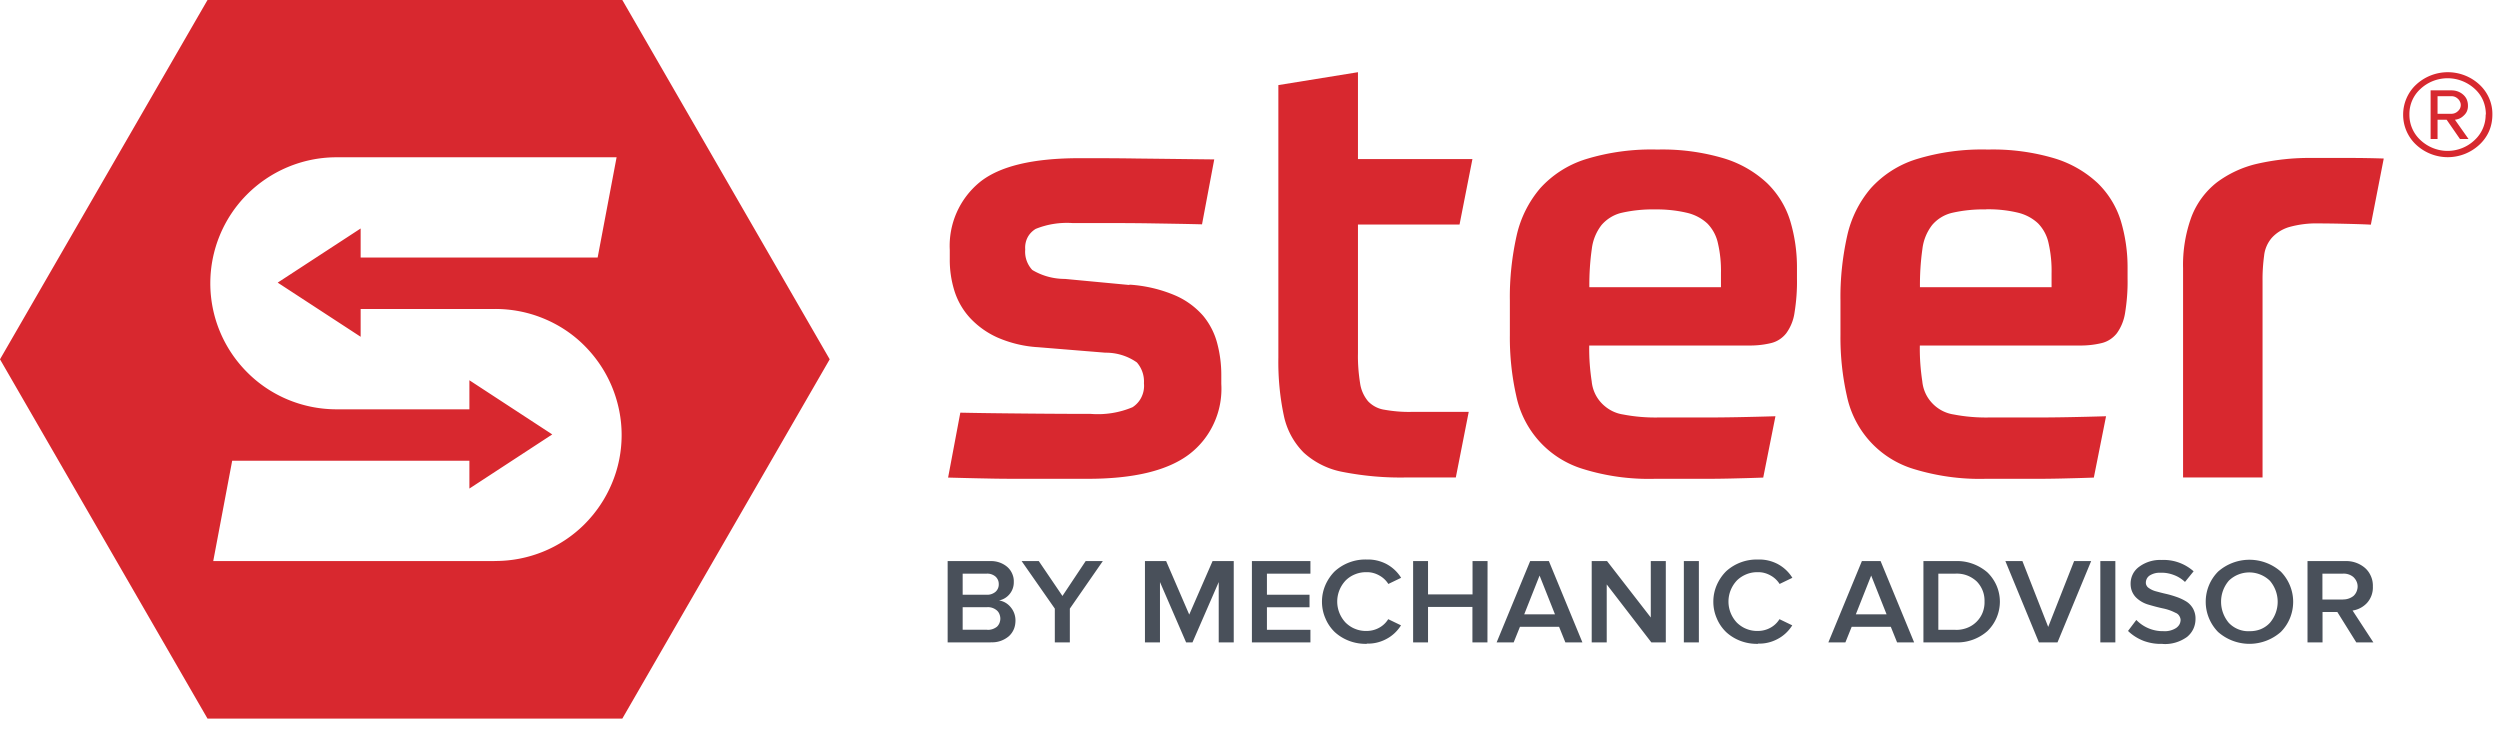
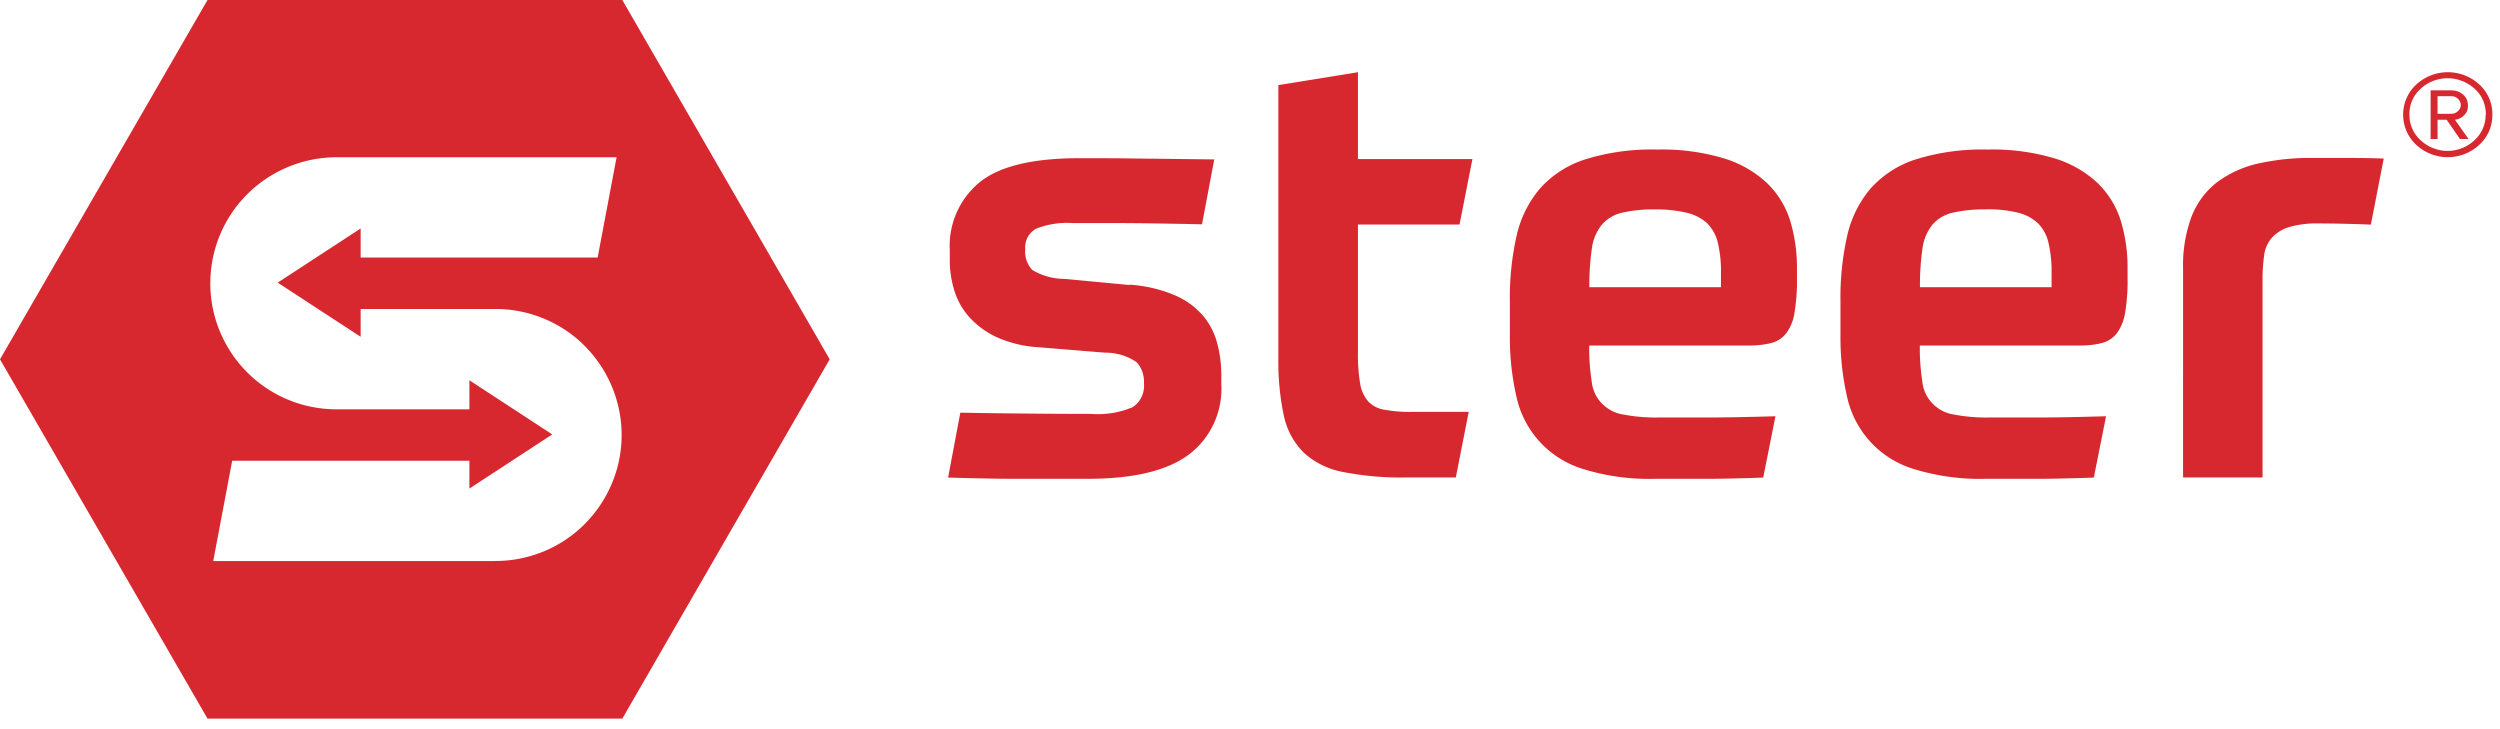
<svg xmlns="http://www.w3.org/2000/svg" width="223" height="65" fill="none" viewBox="0 0 223 65">
-   <path fill="#49505A" d="M88.06 56.18c.31.02.61-.08.86-.27.1-.09.18-.21.23-.33.05-.13.08-.26.08-.4s-.03-.27-.08-.4a.856.856 0 0 0-.23-.33c-.24-.2-.54-.31-.86-.29h-2.19v2.01h2.19v.01Zm-.05-3.13c.29.02.57-.08.79-.26a.874.874 0 0 0 .29-.68c0-.13-.02-.26-.07-.37a.93.93 0 0 0-.22-.31c-.22-.18-.5-.28-.79-.26h-2.14v1.88h2.14Zm.37 4.25h-3.85v-7.25h3.74c.58-.03 1.15.15 1.59.53.19.17.33.37.43.6.1.23.15.47.14.72.01.4-.12.79-.38 1.1-.24.29-.57.49-.94.56.41.06.78.28 1.04.6.28.33.43.75.43 1.18 0 .26-.04.53-.14.77s-.25.46-.45.64c-.45.38-1.03.58-1.62.54l.01.01Zm7.05 0h-1.34v-3.01l-2.96-4.24h1.53l2.11 3.11 2.07-3.11h1.53l-2.94 4.24v3.01Zm14.62 0h-1.34v-5.38l-2.34 5.38h-.57l-2.33-5.38v5.38h-1.34v-7.25h1.89l2.06 4.77 2.08-4.77h1.89v7.25Zm6.84 0h-5.22v-7.25h5.22v1.12h-3.88v1.88h3.8v1.12h-3.8v2.01h3.88v1.12Zm5.03.13c-1.05.03-2.08-.34-2.86-1.05-.36-.35-.65-.77-.84-1.24-.2-.46-.3-.96-.3-1.47s.1-1 .3-1.47c.2-.46.48-.88.84-1.24a4.06 4.06 0 0 1 2.86-1.05c.61-.02 1.21.12 1.75.4.54.29.99.71 1.31 1.23l-1.14.55c-.2-.32-.48-.58-.81-.76-.34-.19-.72-.3-1.12-.29-.35-.01-.69.05-1.02.18-.33.13-.62.32-.86.56-.48.51-.75 1.18-.75 1.88s.27 1.37.75 1.88c.25.24.54.44.86.56.32.13.67.19 1.02.18.39 0 .78-.1 1.12-.29.33-.18.6-.44.8-.76l1.14.55c-.32.51-.77.94-1.31 1.22-.54.29-1.14.43-1.74.41v.02Zm10.76-.13h-1.34v-3.16h-3.96v3.16h-1.33v-7.25h1.33v2.97h3.97v-2.97h1.34l-.01 7.25Zm6.02-2.51-1.37-3.45-1.37 3.46h2.74v-.01Zm2.45 2.51h-1.52l-.56-1.39h-3.49l-.56 1.39h-1.52l2.99-7.25h1.67l2.99 7.25Zm7.44 0h-1.29l-3.98-5.17v5.17h-1.34v-7.25h1.37l3.9 5.03v-5.03h1.34v7.25Zm2.95-7.25h-1.34v7.25h1.34v-7.25Zm5.28 7.38c-1.05.03-2.08-.34-2.85-1.05-.36-.35-.65-.77-.84-1.24-.2-.46-.3-.96-.3-1.47s.1-1 .3-1.47c.2-.46.48-.88.84-1.24.78-.71 1.8-1.08 2.85-1.05.61-.02 1.21.12 1.75.4.54.29.99.71 1.31 1.23l-1.14.55c-.2-.32-.48-.58-.81-.76-.34-.19-.72-.3-1.12-.29-.35-.01-.69.05-1.02.18-.32.13-.62.32-.86.56-.48.51-.75 1.18-.75 1.88s.27 1.37.75 1.88c.25.24.54.44.86.56.32.13.67.19 1.02.18.39 0 .78-.1 1.12-.29.33-.18.6-.44.8-.76l1.14.55c-.32.51-.77.94-1.31 1.22-.54.29-1.14.43-1.74.41v.02Zm11.46-2.64-1.37-3.45-1.37 3.46h2.74v-.01Zm2.46 2.51h-1.52l-.56-1.39h-3.49l-.56 1.39h-1.52l2.99-7.25h1.67l2.99 7.25Zm3.66-1.12c.35.02.7-.04 1.03-.16.33-.12.63-.31.88-.56.23-.23.42-.51.54-.82.12-.31.18-.64.17-.97.01-.33-.04-.66-.16-.97-.12-.31-.3-.59-.53-.83-.26-.24-.56-.43-.89-.55-.33-.12-.68-.17-1.04-.15h-1.5v5.01h1.5Zm0 1.12h-2.83v-7.25h2.83c1.05-.05 2.08.32 2.88 1.01.35.34.63.75.82 1.19.19.45.29.93.29 1.42a3.663 3.663 0 0 1-1.11 2.62 4.06 4.06 0 0 1-2.88 1.01Zm9.13 0h-1.66l-2.99-7.25h1.52l2.3 5.87 2.31-5.87h1.52l-3 7.25Zm5.16-7.25h-1.34v7.25h1.34v-7.25Zm4.23 7.38c-.57.03-1.13-.06-1.67-.25-.53-.2-1.02-.5-1.43-.9l.74-.98a3.284 3.284 0 0 0 2.41 1c.4.03.81-.07 1.15-.29.11-.08.21-.18.28-.3.07-.12.1-.26.11-.39 0-.14-.05-.28-.13-.4a.656.656 0 0 0-.33-.26c-.35-.18-.72-.31-1.11-.39-.43-.09-.87-.21-1.31-.34-.42-.12-.81-.35-1.12-.66a1.71 1.71 0 0 1-.35-.56c-.08-.21-.11-.43-.11-.65 0-.3.07-.59.2-.85s.33-.49.57-.66a3.13 3.13 0 0 1 2-.6c1.05-.05 2.07.32 2.85 1.01l-.77.95a2.91 2.91 0 0 0-1.02-.63c-.38-.14-.78-.21-1.18-.19-.33-.02-.66.07-.94.24-.11.07-.2.17-.26.28-.06.12-.09.24-.09.37 0 .09.02.18.07.26.04.08.1.15.18.2.19.14.41.24.63.3.26.07.55.15.86.22.32.07.63.16.95.27.3.1.59.23.86.39.28.16.5.39.66.67.15.28.23.6.22.91 0 .31-.06.61-.19.89s-.32.52-.56.72c-.64.46-1.42.69-2.2.63l.03-.01Zm7.73-1.13c.34.01.68-.05.99-.17.32-.13.6-.32.83-.57a2.879 2.879 0 0 0 0-3.76c-.49-.47-1.15-.74-1.83-.74-.68 0-1.34.26-1.83.74a2.87 2.87 0 0 0-.69 1.88c0 .69.25 1.36.69 1.88.24.25.52.44.84.57.32.13.66.19 1 .17Zm2.8.07a4.24 4.24 0 0 1-2.8 1.06 4.24 4.24 0 0 1-2.8-1.06c-.7-.72-1.1-1.68-1.1-2.69s.39-1.97 1.1-2.69a4.24 4.24 0 0 1 2.8-1.06c1.03 0 2.03.38 2.8 1.06.7.72 1.1 1.68 1.1 2.69s-.39 1.97-1.1 2.69Zm5.54-2.9c.34.01.67-.1.94-.31.12-.11.21-.24.27-.38.06-.14.1-.3.1-.46 0-.16-.03-.31-.1-.46-.06-.14-.16-.27-.27-.38-.26-.22-.6-.33-.94-.31h-1.83v2.31h1.83v-.01Zm2.73 3.83h-1.54l-1.69-2.71h-1.32v2.71h-1.34v-7.25h3.35c.66-.03 1.31.2 1.8.63.23.21.4.46.52.75.12.28.17.59.16.9a2.057 2.057 0 0 1-.53 1.46c-.34.36-.79.6-1.28.67l1.86 2.85.01-.01Z" />
  <path fill="#D8282F" d="M44.11 50.05H19.02l1.69-8.95h21.16v2.48l7.39-4.83-7.39-4.83v2.59H29.9c-2.96-.03-5.8-1.22-7.88-3.33a11.22 11.22 0 0 1-3.26-7.91c0-2.96 1.17-5.81 3.26-7.91 2.09-2.1 4.92-3.3 7.88-3.33H55l-1.69 8.94H32.17v-2.59l-7.4 4.83 7.4 4.83v-2.48h11.94c1.48-.01 2.96.27 4.33.83 1.38.56 2.63 1.38 3.68 2.43 1.05 1.05 1.89 2.29 2.46 3.66.57 1.37.87 2.84.87 4.32 0 1.48-.29 2.95-.87 4.32-.57 1.37-1.41 2.61-2.46 3.66a11.187 11.187 0 0 1-3.68 2.43c-1.38.56-2.85.84-4.33.83v.01ZM55.51 0h-37L0 32.05 18.51 64.1h37l18.5-32.05L55.51 0Z" />
  <path fill="#D7282F" d="M219.5 9.38a.67.67 0 0 0-.07-.31.7.7 0 0 0-.19-.26.81.81 0 0 0-.57-.23h-1.24v1.57h1.24c.21 0 .41-.08.57-.23.08-.07.14-.15.19-.24.04-.09.07-.2.07-.3Zm.7 3.02h-.77l-1.19-1.72h-.81v1.72h-.62V8.06h1.86c.38 0 .74.12 1.03.37.14.12.25.26.33.43.07.17.11.35.11.53.01.18-.02.36-.09.53-.07.17-.19.31-.33.43-.2.19-.46.3-.74.33l1.22 1.73v-.01Zm1.54-2.18c0-.43-.08-.86-.25-1.26-.17-.4-.43-.75-.75-1.04-.66-.6-1.52-.94-2.41-.94-.89 0-1.75.33-2.41.94a3.004 3.004 0 0 0-1 2.29 3.048 3.048 0 0 0 .99 2.29c.65.61 1.52.96 2.41.96.89 0 1.76-.34 2.41-.96a3.048 3.048 0 0 0 .99-2.29l.02.01Zm.58 0c0 .5-.09 1-.29 1.47-.2.46-.5.88-.87 1.22a4.136 4.136 0 0 1-5.64 0c-.37-.34-.66-.76-.86-1.22-.2-.46-.3-.96-.3-1.46s.1-1 .3-1.46c.2-.46.49-.88.86-1.22a4.154 4.154 0 0 1 5.64-.01c.37.34.67.76.87 1.22.2.46.3.96.29 1.47v-.01Z" />
  <path fill="#D8282F" d="M100.75 25.39c1.4.09 2.78.41 4.07.96.96.41 1.82 1.04 2.51 1.83.59.72 1.02 1.56 1.25 2.46.24.91.36 1.85.36 2.78v.82c.07 1.21-.15 2.42-.66 3.52-.5 1.1-1.27 2.06-2.24 2.79-1.93 1.44-4.93 2.16-9.01 2.16h-5.65c-1.11 0-2.25 0-3.42-.03-1.17-.02-2.29-.05-3.39-.08l1.09-5.79c1.86.04 3.84.06 5.95.08 2.11.02 4 .03 5.68.03 1.28.1 2.56-.1 3.74-.6.35-.23.63-.55.8-.92.18-.38.25-.79.21-1.21a2.59 2.59 0 0 0-.63-1.86c-.82-.58-1.81-.88-2.81-.87l-6.01-.49c-1.25-.07-2.48-.37-3.63-.87a7.58 7.58 0 0 1-2.46-1.77 6.39 6.39 0 0 1-1.37-2.4c-.28-.91-.42-1.86-.41-2.81v-.82a7.338 7.338 0 0 1 2.65-6.03c1.76-1.44 4.74-2.16 8.93-2.16 1.56 0 3.28 0 5.13.03 1.86.02 4.15.05 6.88.08l-1.09 5.79c-1.6-.04-3-.06-4.2-.08-1.2-.02-2.25-.03-3.14-.03h-4.17c-1.14-.08-2.27.09-3.33.52-.31.19-.57.46-.73.78-.16.32-.23.69-.2 1.05a2.384 2.384 0 0 0 .63 1.83c.88.53 1.89.8 2.92.8l5.73.54.02-.03Zm29.11 17.2h-4.42c-1.9.04-3.79-.13-5.65-.49a7.1 7.1 0 0 1-3.49-1.72c-.9-.9-1.52-2.05-1.78-3.3-.36-1.7-.52-3.45-.49-5.19V7.59l7.1-1.15v7.75h10.21l-1.15 5.84h-9.06V31.5c-.02.9.05 1.79.19 2.68.08.59.33 1.15.71 1.61.39.41.91.68 1.47.76.8.14 1.62.21 2.43.19h5.08l-1.15 5.84v.01Zm17.8-23.91c-1.01-.02-2.02.08-3 .3-.7.16-1.33.55-1.8 1.09-.48.62-.78 1.36-.87 2.13-.16 1.13-.23 2.27-.22 3.42h11.74v-1.25c.02-.9-.07-1.8-.27-2.67-.14-.66-.46-1.26-.93-1.75-.5-.47-1.13-.8-1.8-.96-.93-.22-1.88-.32-2.84-.31h-.01Zm-5.9 12.12c-.02 1.08.06 2.16.22 3.22.07.73.38 1.42.89 1.95s1.17.89 1.9 1c1.04.2 2.1.29 3.17.27h4.37c1.64 0 3.66-.04 6.06-.11l-1.09 5.47c-1.02.04-1.93.06-2.73.08-.8.02-1.58.03-2.32.03h-4.61c-2.16.06-4.32-.23-6.39-.87a8.656 8.656 0 0 1-3.89-2.44 8.7 8.7 0 0 1-2.09-4.09c-.4-1.78-.59-3.61-.57-5.43v-3.06c-.03-1.95.18-3.89.6-5.79a9.809 9.809 0 0 1 2.1-4.23 9.145 9.145 0 0 1 4.04-2.59c2.08-.64 4.24-.93 6.42-.87 2.02-.05 4.04.22 5.98.8 1.43.44 2.73 1.19 3.82 2.21.95.93 1.66 2.08 2.05 3.36.41 1.37.61 2.8.6 4.23v.93c.02 1.01-.06 2.03-.22 3.03a4.08 4.08 0 0 1-.74 1.83c-.34.43-.81.74-1.34.87-.66.16-1.34.23-2.02.22h-14.21v-.02Zm35.39-12.12c-1.01-.02-2.02.08-3 .3-.7.16-1.33.54-1.8 1.09-.48.62-.78 1.36-.87 2.13-.16 1.13-.23 2.27-.22 3.42H183v-1.25c.02-.9-.07-1.8-.27-2.69-.14-.66-.46-1.26-.93-1.75-.5-.47-1.13-.8-1.8-.96-.93-.22-1.89-.32-2.84-.3l-.01.01Zm-5.9 12.12c-.02 1.08.06 2.16.22 3.22.07.73.38 1.42.89 1.95.5.53 1.17.89 1.9 1 1.04.2 2.1.29 3.17.27h4.37c1.64 0 3.66-.04 6.06-.11l-1.09 5.47c-1.02.04-1.93.06-2.73.08-.8.02-1.58.03-2.32.03h-4.61c-2.16.06-4.32-.24-6.39-.87a8.656 8.656 0 0 1-3.89-2.44 8.7 8.7 0 0 1-2.09-4.09c-.4-1.78-.59-3.61-.57-5.43v-3.06c-.03-1.95.18-3.89.6-5.79a9.809 9.809 0 0 1 2.1-4.23 9.145 9.145 0 0 1 4.04-2.59c2.08-.64 4.24-.93 6.42-.87 2.02-.05 4.04.22 5.98.8 1.43.44 2.73 1.19 3.82 2.21.95.93 1.66 2.09 2.05 3.36.41 1.37.61 2.8.6 4.23v.93c.02 1.01-.06 2.03-.22 3.03-.1.66-.35 1.29-.74 1.83-.34.43-.81.74-1.34.87-.66.16-1.34.23-2.02.22h-14.21v-.02Zm30.58 11.79h-7.1V23.92c-.04-1.57.22-3.14.76-4.61a7.169 7.169 0 0 1 2.24-3.03c1.07-.8 2.3-1.37 3.6-1.67 1.59-.36 3.23-.54 4.86-.52h3.55c.98 0 1.95.02 2.89.05l-1.15 5.9c-.73-.04-1.53-.06-2.4-.08-.87-.02-1.6-.03-2.18-.03-.92-.03-1.84.08-2.73.33-.59.18-1.12.51-1.53.96-.38.45-.62 1-.68 1.58-.1.75-.15 1.51-.14 2.27v17.52h.01Z" />
</svg>